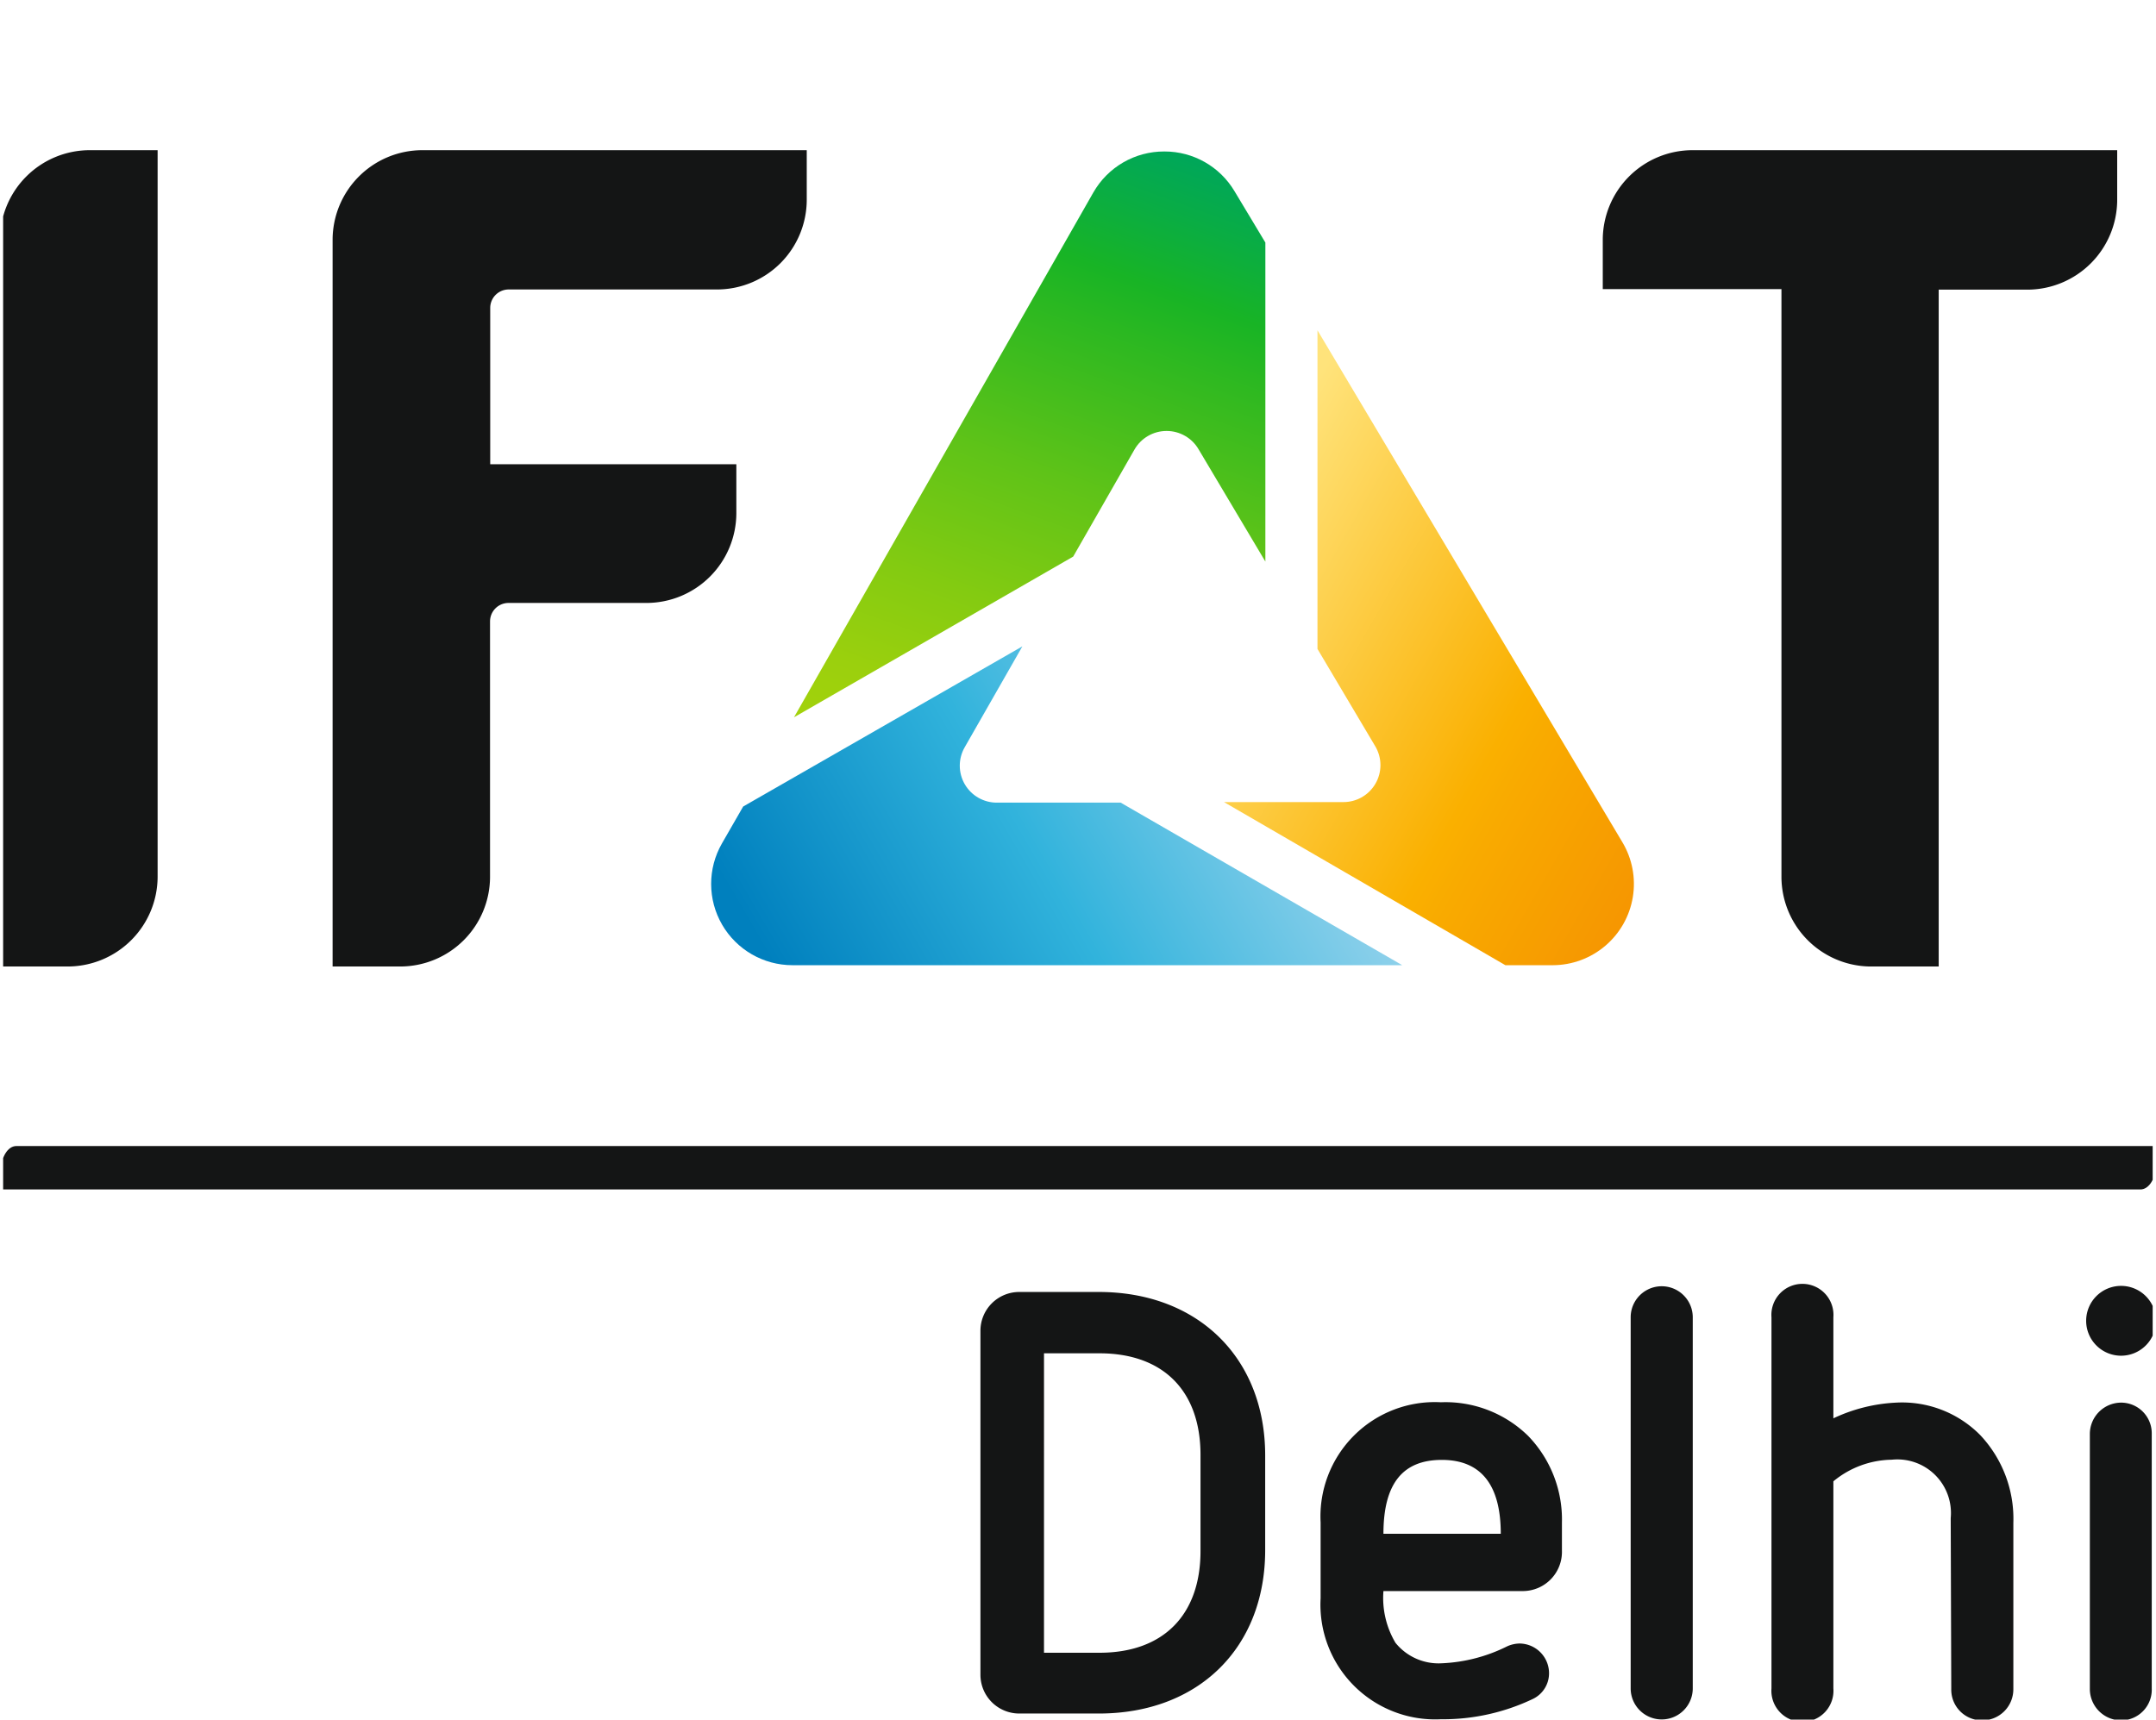
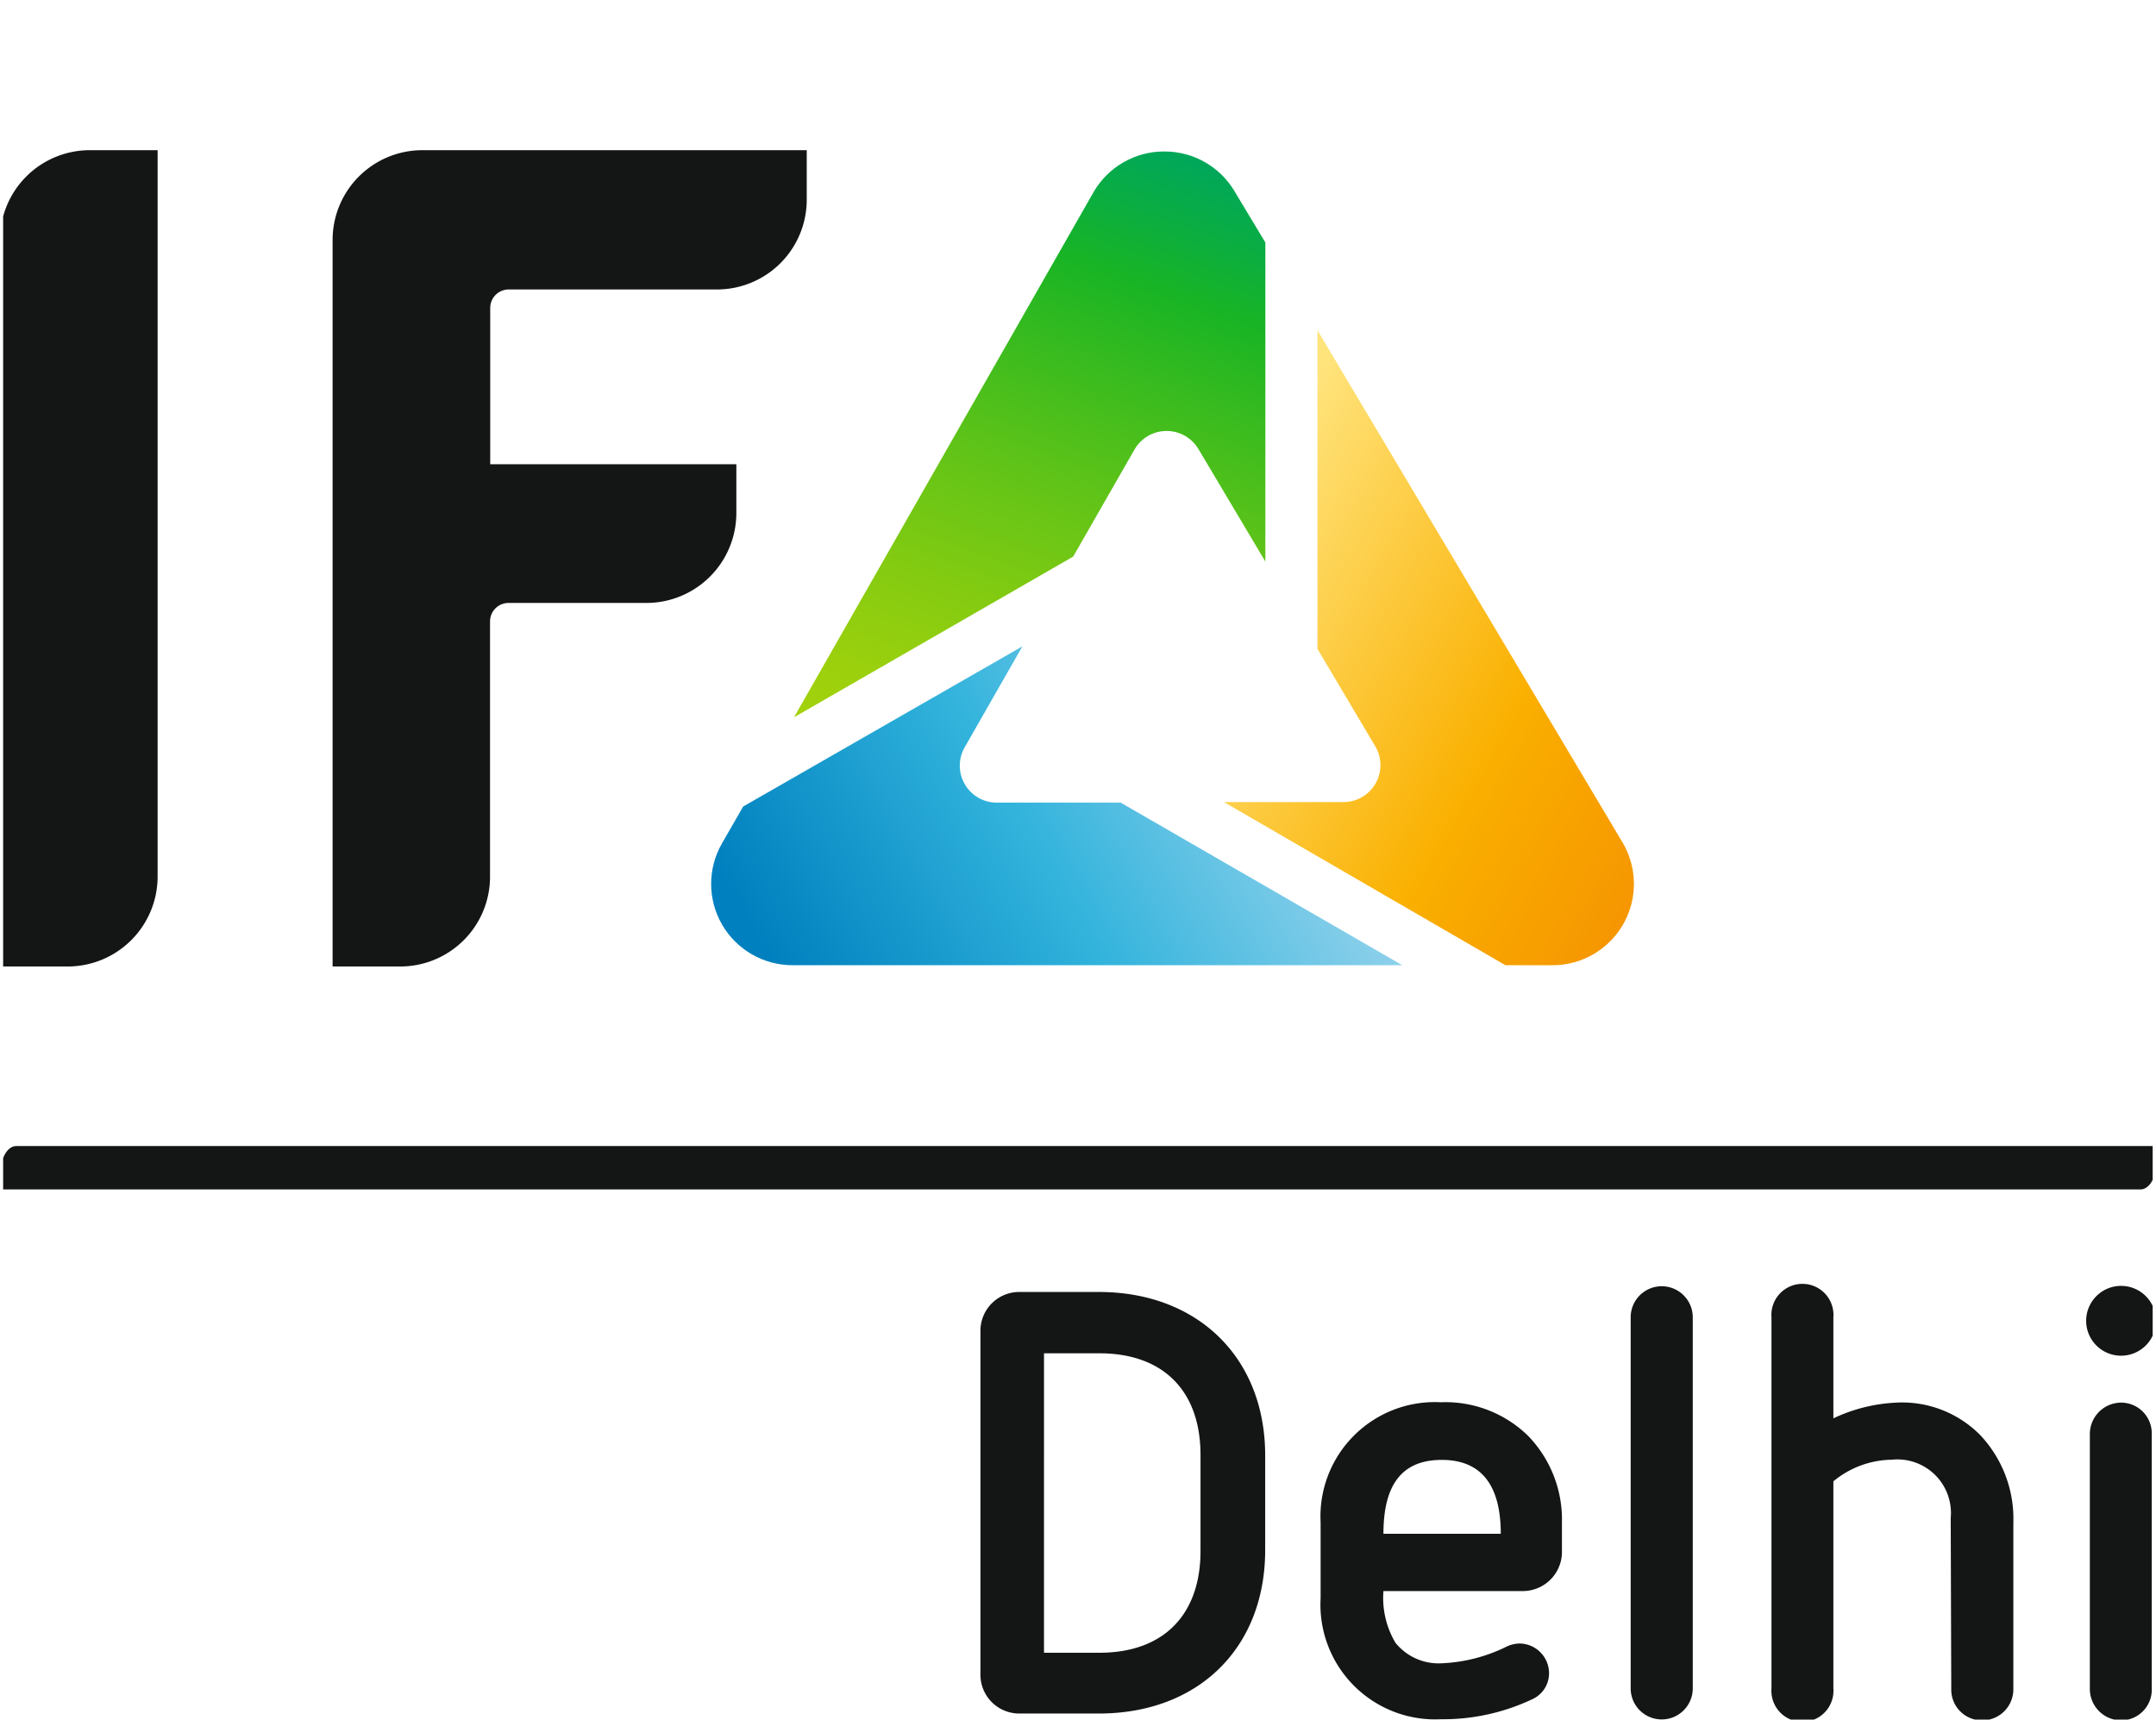
<svg xmlns="http://www.w3.org/2000/svg" viewBox="0 0 116.68 93.09">
  <defs>
    <style>.cls-1{fill:none;}.cls-2{clip-path:url(#clip-path);}.cls-3{fill:#141515;}.cls-4{clip-path:url(#clip-path-2);}.cls-5{fill:url(#未命名的渐变_29);}.cls-6{clip-path:url(#clip-path-3);}.cls-7{fill:url(#未命名的渐变_30);}.cls-8{clip-path:url(#clip-path-4);}.cls-9{fill:url(#未命名的渐变_31);}</style>
    <clipPath id="clip-path" transform="translate(0.17 8.13)">
      <rect class="cls-1" width="116.33" height="84.96" />
    </clipPath>
    <clipPath id="clip-path-2" transform="translate(0.17 8.13)">
      <path class="cls-1" d="M62.83.07h0A4.4,4.4,0,0,0,59,2.29L42.8,30.7,57.91,22l3.32-5.8a2,2,0,0,1,1.73-1h0a2,2,0,0,1,1.74,1l3.61,6.07V5L66.64,2.22A4.4,4.4,0,0,0,62.85.07h0" />
    </clipPath>
    <linearGradient id="未命名的渐变_29" x1="-790.81" y1="506.47" x2="-789.81" y2="506.47" gradientTransform="matrix(35.91, 0, 0, -35.91, 28434.64, 18202.5)" gradientUnits="userSpaceOnUse">
      <stop offset="0" stop-color="#a3d20b" />
      <stop offset="0.11" stop-color="#9bd00d" />
      <stop offset="0.27" stop-color="#84cb11" />
      <stop offset="0.48" stop-color="#5fc318" />
      <stop offset="0.72" stop-color="#2bb821" />
      <stop offset="0.8" stop-color="#18b425" />
      <stop offset="0.91" stop-color="#0aad43" />
      <stop offset="1" stop-color="#00a759" />
    </linearGradient>
    <clipPath id="clip-path-3" transform="translate(0.17 8.13)">
      <path class="cls-1" d="M40.05,35.53l-1.15,2a4.4,4.4,0,0,0,3.82,6.59h33l-15.24-8.8H53.78a2,2,0,0,1-1.74-1,2,2,0,0,1,0-2l3.12-5.46Z" />
    </clipPath>
    <linearGradient id="未命名的渐变_30" x1="-790.82" y1="506.5" x2="-789.82" y2="506.5" gradientTransform="matrix(30.74, 0, 0, -30.74, 24349.19, 15606.31)" gradientUnits="userSpaceOnUse">
      <stop offset="0" stop-color="#0080be" />
      <stop offset="0.5" stop-color="#31b3dc" />
      <stop offset="1" stop-color="#96d3ec" />
    </linearGradient>
    <clipPath id="clip-path-4" transform="translate(0.17 8.13)">
      <path class="cls-1" d="M71.13,27l3.14,5.29a2,2,0,0,1,0,2,2,2,0,0,1-1.74,1H66.07L81.3,44.12h2.57a4.4,4.4,0,0,0,3.76-6.66L71.13,9.75Z" />
    </clipPath>
    <linearGradient id="未命名的渐变_31" x1="-790.81" y1="506.37" x2="-789.81" y2="506.37" gradientTransform="matrix(0, 30.4, 30.4, 0, -15317.24, 24055.12)" gradientUnits="userSpaceOnUse">
      <stop offset="0" stop-color="#ffe37b" />
      <stop offset="0.6" stop-color="#fab000" />
      <stop offset="0.67" stop-color="#f9aa00" />
      <stop offset="1" stop-color="#f59301" />
    </linearGradient>
  </defs>
  <title>资源 5</title>
  <g id="图层_2" data-name="图层 2">
    <g id="图层_1-2" data-name="图层 1">
      <g class="cls-2">
        <path class="cls-3" d="M55,84.63a2.1,2.1,0,0,1-2.11-2.08V63.89A2.1,2.1,0,0,1,55,61.81h4.3c5.34,0,9,3.55,9,8.85v5.12c0,5.3-3.62,8.85-9,8.85Zm9.8-14c0-3.45-2-5.5-5.47-5.5h-3V81.34h3c3.49,0,5.47-2.08,5.47-5.5Z" transform="translate(0.17 8.13)" />
        <path class="cls-3" d="M74.7,78a4.76,4.76,0,0,0,.65,2.8,3,3,0,0,0,2.51,1.11A8.72,8.72,0,0,0,81.38,81a1.69,1.69,0,0,1,.68-.16,1.61,1.61,0,0,1,1.6,1.53,1.54,1.54,0,0,1-.85,1.46,11.3,11.3,0,0,1-5,1.11,6.21,6.21,0,0,1-6.51-6.55v-4.1a6.19,6.19,0,0,1,6.51-6.51,6.39,6.39,0,0,1,4.72,1.82,6.51,6.51,0,0,1,1.83,4.69v1.53A2.12,2.12,0,0,1,82.29,78Zm6.35-3.1c0-2.7-1.11-4-3.19-4s-3.16,1.24-3.16,4Z" transform="translate(0.17 8.13)" />
        <path class="cls-3" d="M88.08,63.18a1.68,1.68,0,1,1,3.36,0V83.27a1.68,1.68,0,1,1-3.36,0Z" transform="translate(0.17 8.13)" />
        <path class="cls-3" d="M105.4,74.05a2.9,2.9,0,0,0-3.19-3.16,5.06,5.06,0,0,0-3.16,1.17V83.27a1.68,1.68,0,1,1-3.35,0V63.18a1.68,1.68,0,1,1,3.35,0v5.47a8.92,8.92,0,0,1,3.39-.85A5.94,5.94,0,0,1,107,69.56a6.61,6.61,0,0,1,1.79,4.75v9a1.68,1.68,0,0,1-1.7,1.69,1.66,1.66,0,0,1-1.66-1.69Z" transform="translate(0.17 8.13)" />
        <path class="cls-3" d="M114.62,65.26a1.89,1.89,0,1,1,1.89-1.89,1.89,1.89,0,0,1-1.89,1.89m-1.69,4.23a1.7,1.7,0,0,1,1.69-1.69,1.66,1.66,0,0,1,1.66,1.69V83.27A1.66,1.66,0,0,1,114.62,85a1.7,1.7,0,0,1-1.69-1.69Z" transform="translate(0.17 8.13)" />
      </g>
      <g class="cls-4">
        <rect class="cls-5" x="36.8" y="-1.84" width="37.51" height="34.45" transform="translate(22.27 70.46) rotate(-70)" />
      </g>
      <g class="cls-6">
        <rect class="cls-7" x="36.32" y="18.63" width="41.15" height="33.73" transform="translate(-9.95 41.33) rotate(-30)" />
      </g>
      <g class="cls-8">
        <rect class="cls-9" x="56.78" y="8.65" width="40.96" height="36.58" transform="translate(15.48 88.51) rotate(-60)" />
      </g>
      <g class="cls-2">
        <path class="cls-3" d="M4.68,0H8.36V39.34a4.87,4.87,0,0,1-4.85,4.85H-.17V4.85A4.86,4.86,0,0,1,4.68,0" transform="translate(0.17 8.13)" />
        <path class="cls-3" d="M22.68,0a4.86,4.86,0,0,0-4.85,4.85V44.19H21.5a4.86,4.86,0,0,0,4.85-4.85v-2.7h0V25.51a1,1,0,0,1,1-1h2.94l.3,0h4.24a4.87,4.87,0,0,0,4.85-4.86V17H26.36V8.54a1,1,0,0,1,1-1H38.64a4.86,4.86,0,0,0,4.85-4.85V0Z" transform="translate(0.17 8.13)" />
-         <path class="cls-3" d="M114.42,0h-23a4.86,4.86,0,0,0-4.85,4.85V7h0v.52h9.67V39.34h0A4.86,4.86,0,0,0,101,44.19h3.75V7.55h4.81a4.87,4.87,0,0,0,4.85-4.85V0Z" transform="translate(0.17 8.13)" />
        <path class="cls-3" d="M116.51,54.91v-1H.71c-.46,0-.83.61-.83,1.35v1H115.67c.46,0,.84-.61.84-1.35" transform="translate(0.17 8.13)" />
      </g>
    </g>
  </g>
</svg>